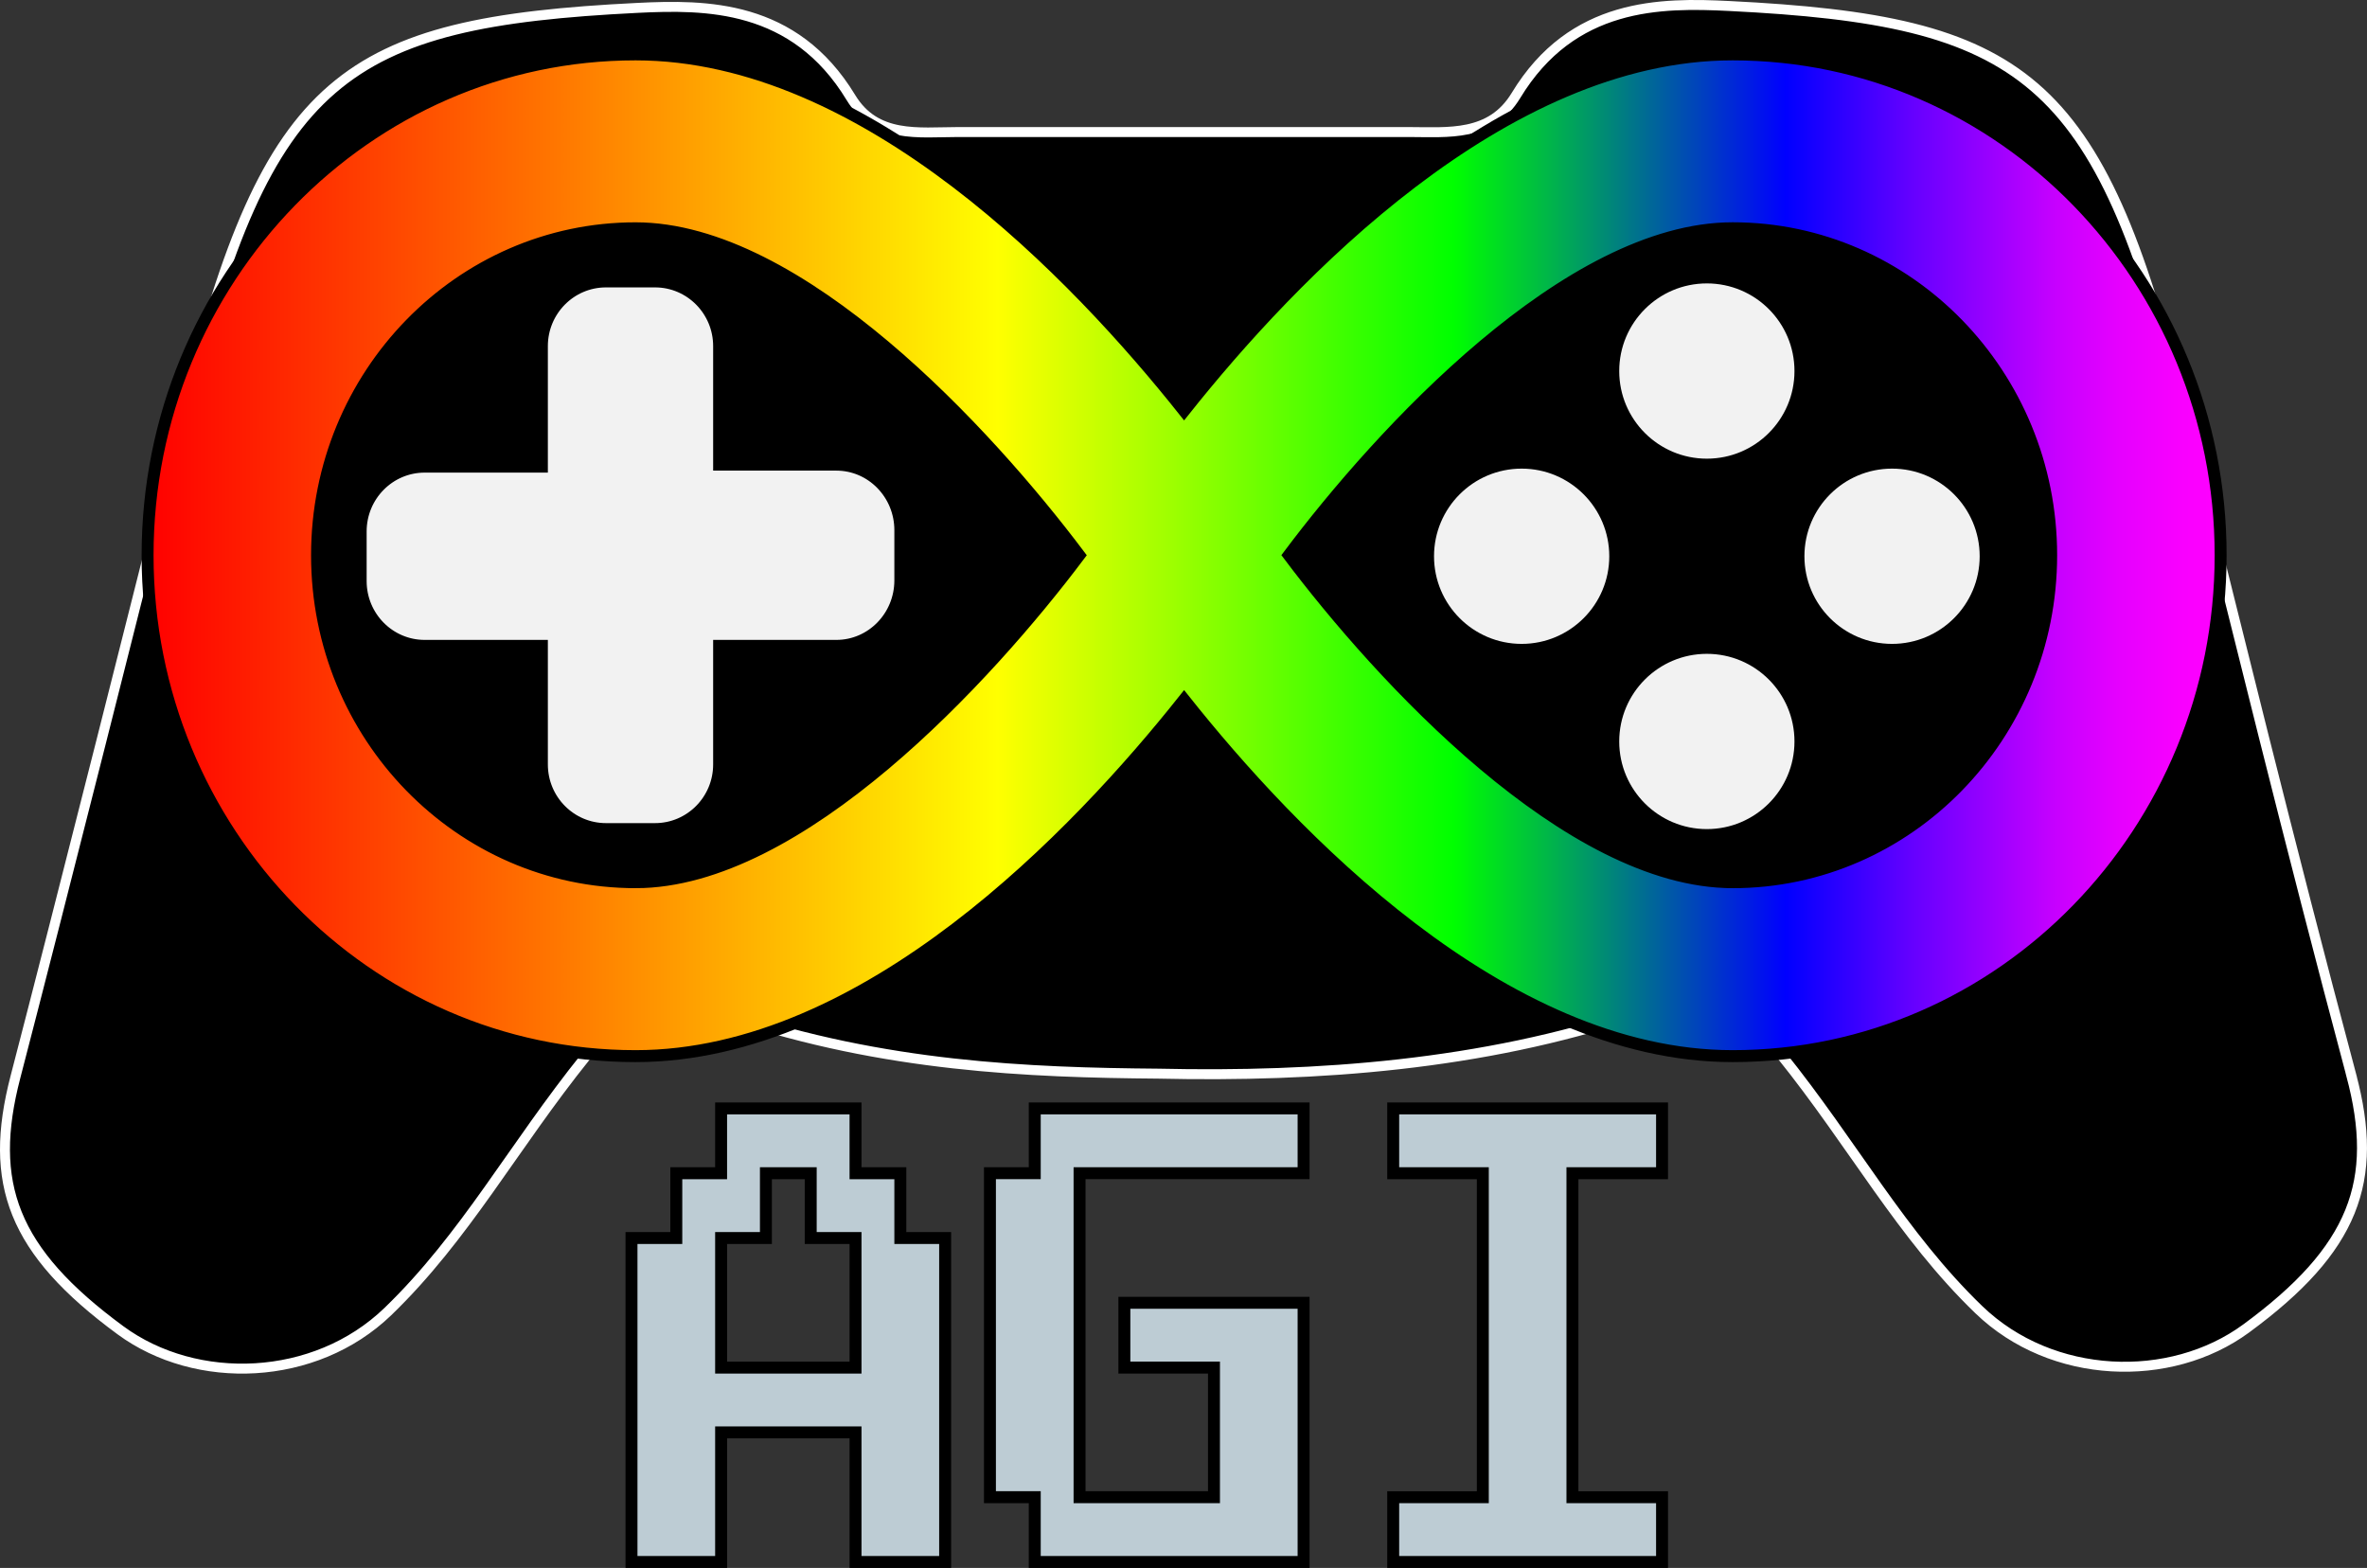
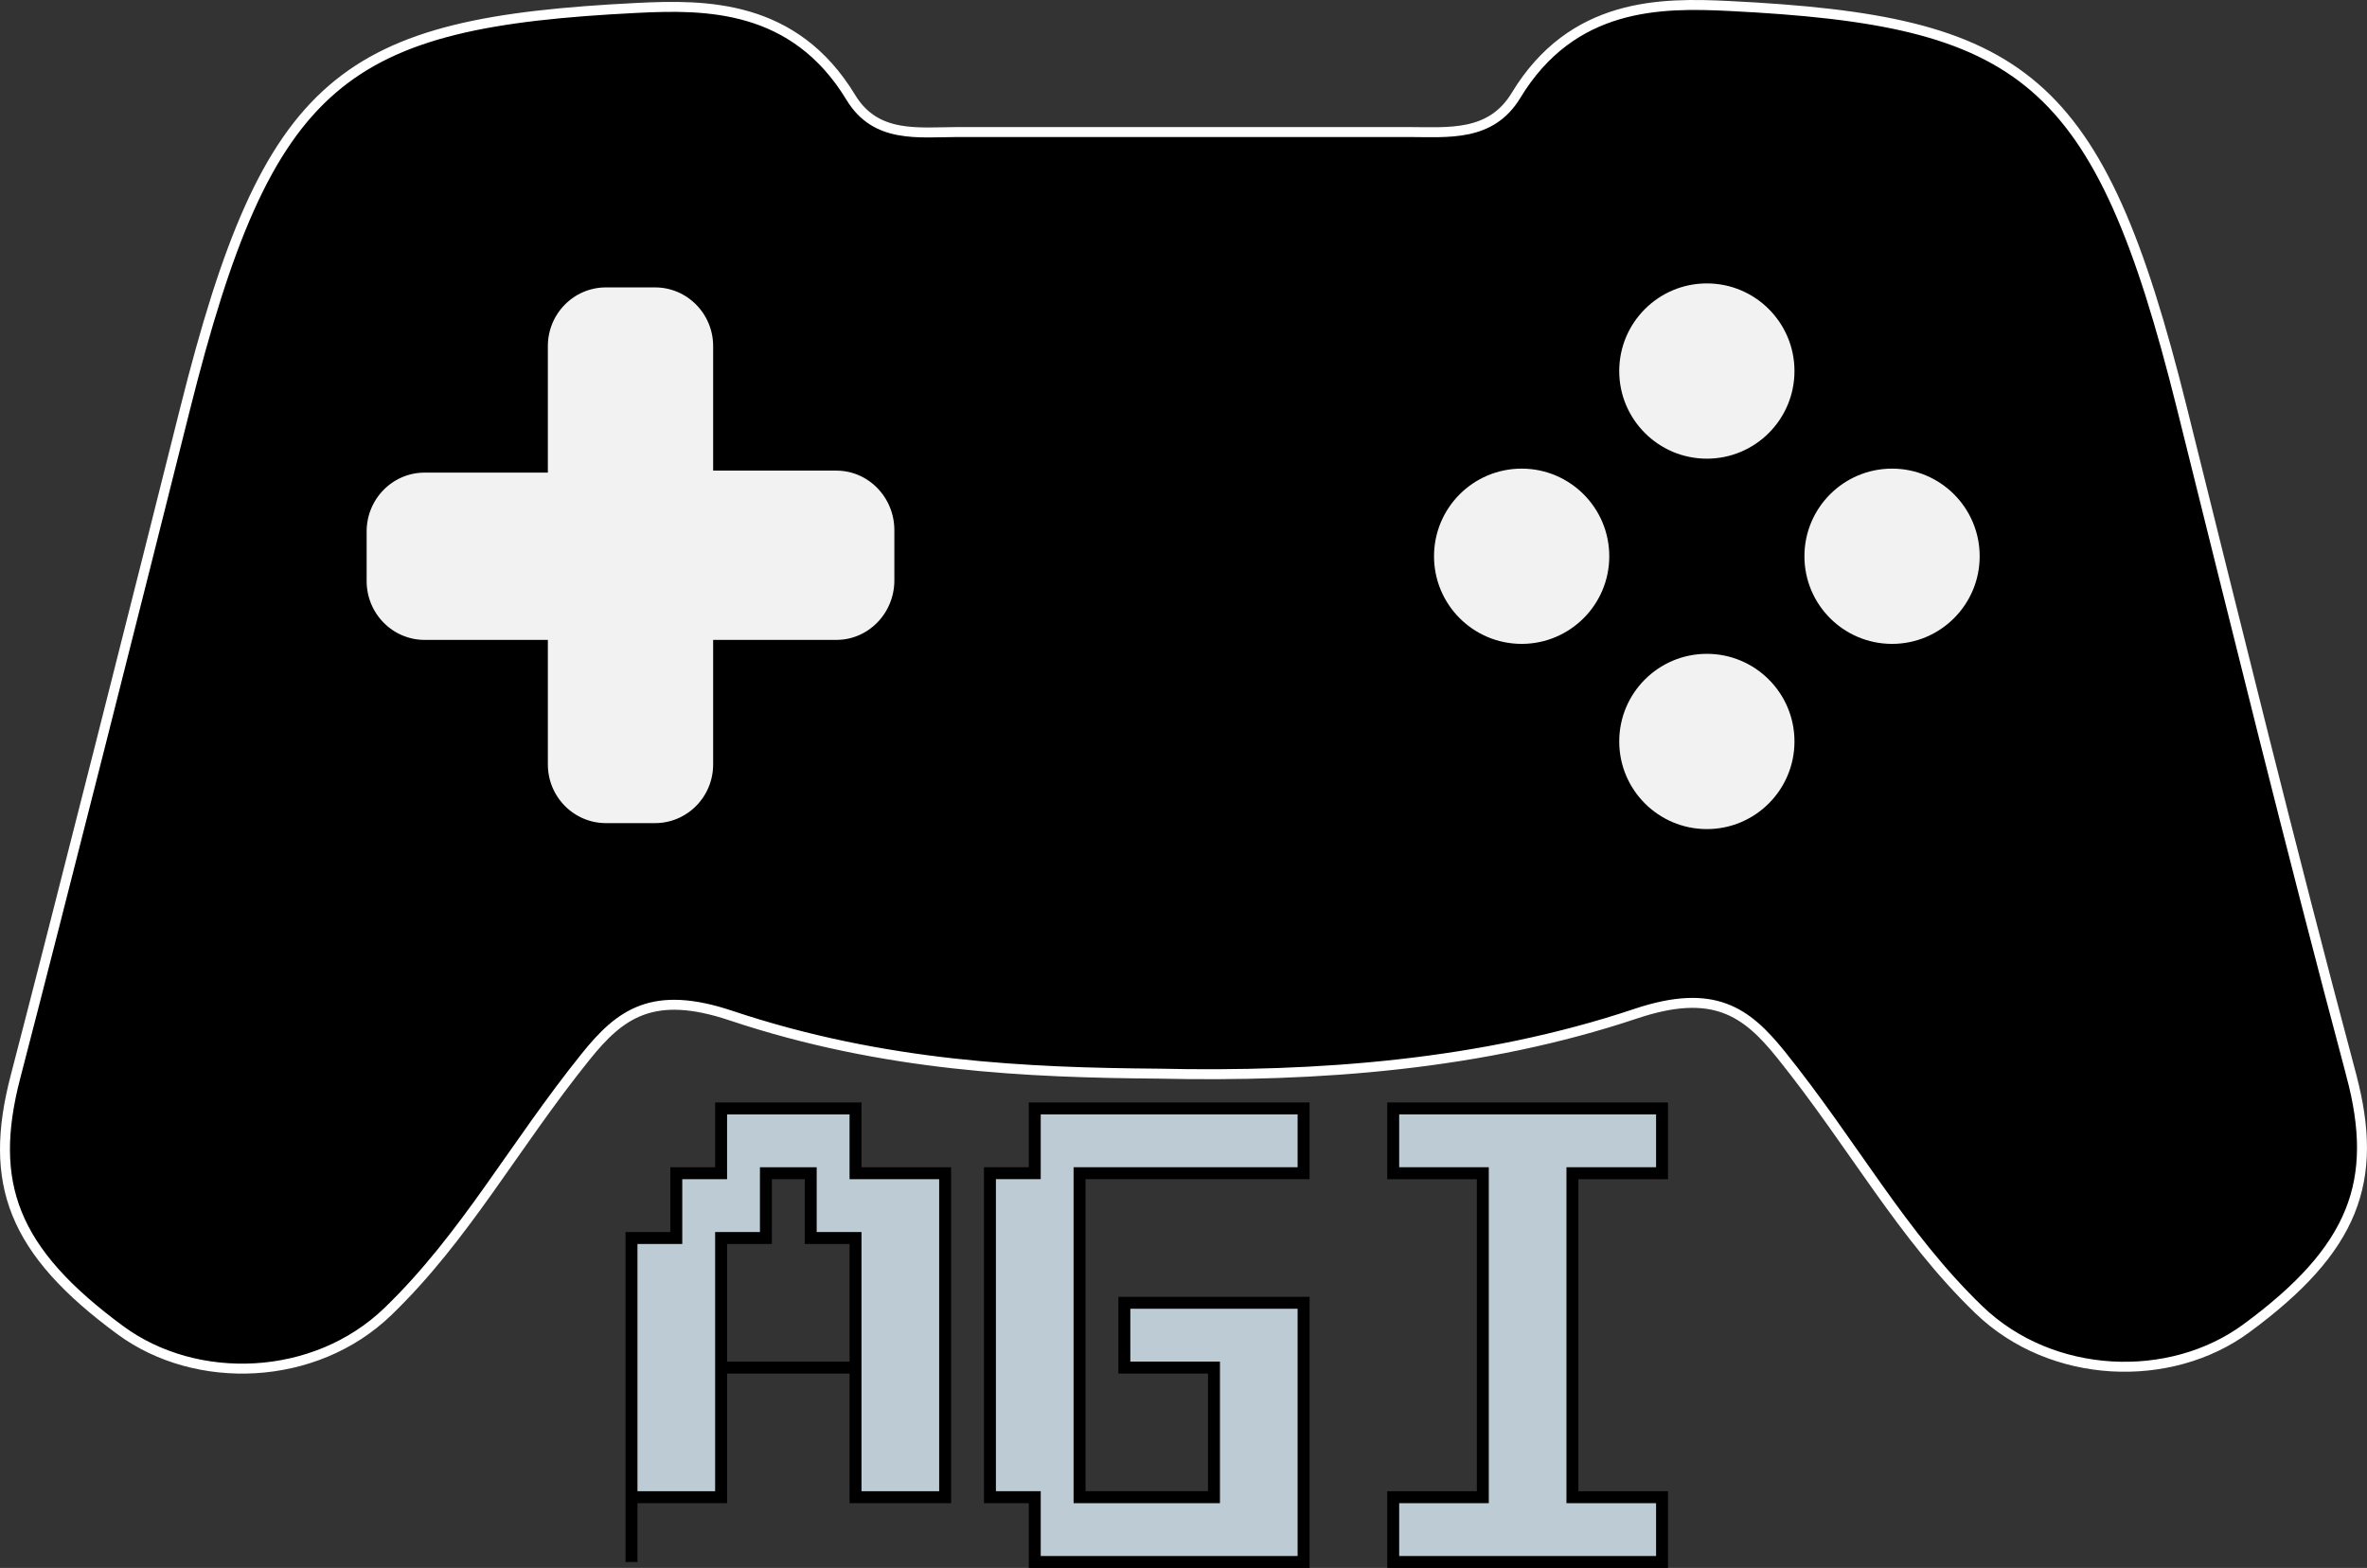
<svg xmlns="http://www.w3.org/2000/svg" id="a" viewBox="0 0 1188.61 787.31">
  <rect x="0" y="0" width="1188.61" height="787.31" fill="#333333" stroke="none" />
  <defs>
    <style>.c{fill:url(#b);}.c,.d{stroke-miterlimit:10;stroke-width:6px;}.c,.d,.e,.f{stroke:#000;}.g{stroke:#fff;}.g,.e{fill-rule:evenodd;}.g,.e,.f{stroke-miterlimit:7.06;stroke-width:5px;}.d{fill:#bdccd4;}.e,.f{fill:#f2f2f2;}</style>
    <linearGradient id="b" x1="74.11" y1="278.81" x2="1115.11" y2="278.81" gradientTransform="matrix(1, 0, 0, 1, 0, 0)" gradientUnits="userSpaceOnUse">
      <stop offset="0" stop-color="red" />
      <stop offset=".2" stop-color="#ff7800" />
      <stop offset=".41" stop-color="#ff0" />
      <stop offset=".63" stop-color="lime" />
      <stop offset=".79" stop-color="blue" />
      <stop offset=".81" stop-color="#2100ff" />
      <stop offset=".85" stop-color="#6300ff" />
      <stop offset=".89" stop-color="#9b00ff" />
      <stop offset=".92" stop-color="#c600ff" />
      <stop offset=".95" stop-color="#e500ff" />
      <stop offset=".98" stop-color="#f800ff" />
      <stop offset="1" stop-color="#f0f" />
    </linearGradient>
  </defs>
  <path class="g" d="M1180.72,539.88c-31.64-118.55-57.28-223.53-85.17-335.45C1053.92,37.48,1016.05,10.36,868.34,3.01c-34.15-1.7-78.73-1.9-107.11,44.97-12.6,20.74-33.86,18.36-53.84,18.32h-226.31c-19.97,.04-41.26,3.36-53.83-17.38C398.84,2.05,354.25,2.28,320.11,3.96,172.4,11.3,134.72,38.49,92.91,205.37c-21.02,83.94-63.38,251.73-85.17,335.46-13.87,53.27-1.53,87.26,52.77,127.15,38.11,28.02,97.63,25.92,134.23-9.38,38.89-37.51,62.97-82.84,99.46-128.15,17.29-21.49,33.69-33.6,72.82-20.5,76.91,25.72,149.74,28.64,214.67,29.16,79.77,1.79,162.84-4.36,239.73-30.12,39.14-13.09,55.54-.96,72.84,20.5,36.47,45.32,60.57,90.68,99.45,128.16,36.63,35.33,96.13,37.4,134.23,9.41,54.32-39.9,66.98-73.97,52.77-127.17Z" />
  <path class="e" d="M451.61,291.41c0,17.89-14.16,32.4-31.64,32.4h-59.36v60.03c0,17.67-14.19,31.97-31.68,31.97h-24.64c-17.49,0-31.68-14.3-31.68-31.97v-60.03h-59.36c-17.47,0-31.64-14.35-31.64-32.04v-24.92c0-17.7,14.17-32.04,31.64-32.04h59.36v-61.01c0-17.66,14.18-31.99,31.68-31.99h24.64c17.49,0,31.68,14.33,31.68,31.99v60.01h59.36c17.47,0,31.64,14.51,31.64,32.41v25.19Z" />
  <circle class="f" cx="857.11" cy="186.31" r="46.5" />
  <circle class="f" cx="764.11" cy="279.31" r="46.5" />
  <circle class="f" cx="857.11" cy="372.31" r="46.5" />
  <circle class="f" cx="950.11" cy="279.31" r="46.5" />
-   <path class="c" d="M870.05,27.31c-115.72,0-221.84,111.52-275.44,178.97C541,138.83,434.89,27.31,319.17,27.31c-135.13,0-245.06,112.82-245.06,251.5s109.93,251.5,245.06,251.5c115.72,0,221.83-111.52,275.44-178.98,53.59,67.45,159.71,178.98,275.44,178.98,135.12,0,245.06-112.82,245.06-251.5S1005.17,27.31,870.05,27.31ZM319.17,442.97c-88.2,0-159.97-73.66-159.97-164.17S230.97,114.63,319.17,114.63c82.19,0,176.66,102.8,222.81,164.18-46.16,61.4-140.62,164.17-222.81,164.17Zm550.88,0c-82.21,0-176.71-102.85-222.84-164.22,46.04-61.38,140.35-164.14,222.84-164.14,88.21,0,159.96,73.65,159.96,164.18s-71.75,164.19-159.96,164.19Z" />
  <g>
-     <path class="d" d="M317.11,784.31v-162.67h22.5v-32.53h22.5v-32.53h67.5v32.53h22.5v32.53h22.5v162.67h-45v-65.07h-67.5v65.07h-45Zm112.5-97.6v-65.07h-22.5v-32.53h-22.5v32.53h-22.5v65.07h67.5Z" />
+     <path class="d" d="M317.11,784.31v-162.67h22.5v-32.53h22.5v-32.53h67.5v32.53h22.5h22.5v162.67h-45v-65.07h-67.5v65.07h-45Zm112.5-97.6v-65.07h-22.5v-32.53h-22.5v32.53h-22.5v65.07h67.5Z" />
    <path class="d" d="M519.61,751.77h-22.5v-162.67h22.5v-32.53h135v32.53h-112.5v162.67h67.5v-65.07h-45v-32.53h90v130.13h-135v-32.53Z" />
    <path class="d" d="M699.61,784.31v-32.53h45v-162.67h-45v-32.53h135v32.53h-45v162.67h45v32.53h-135Z" />
  </g>
</svg>